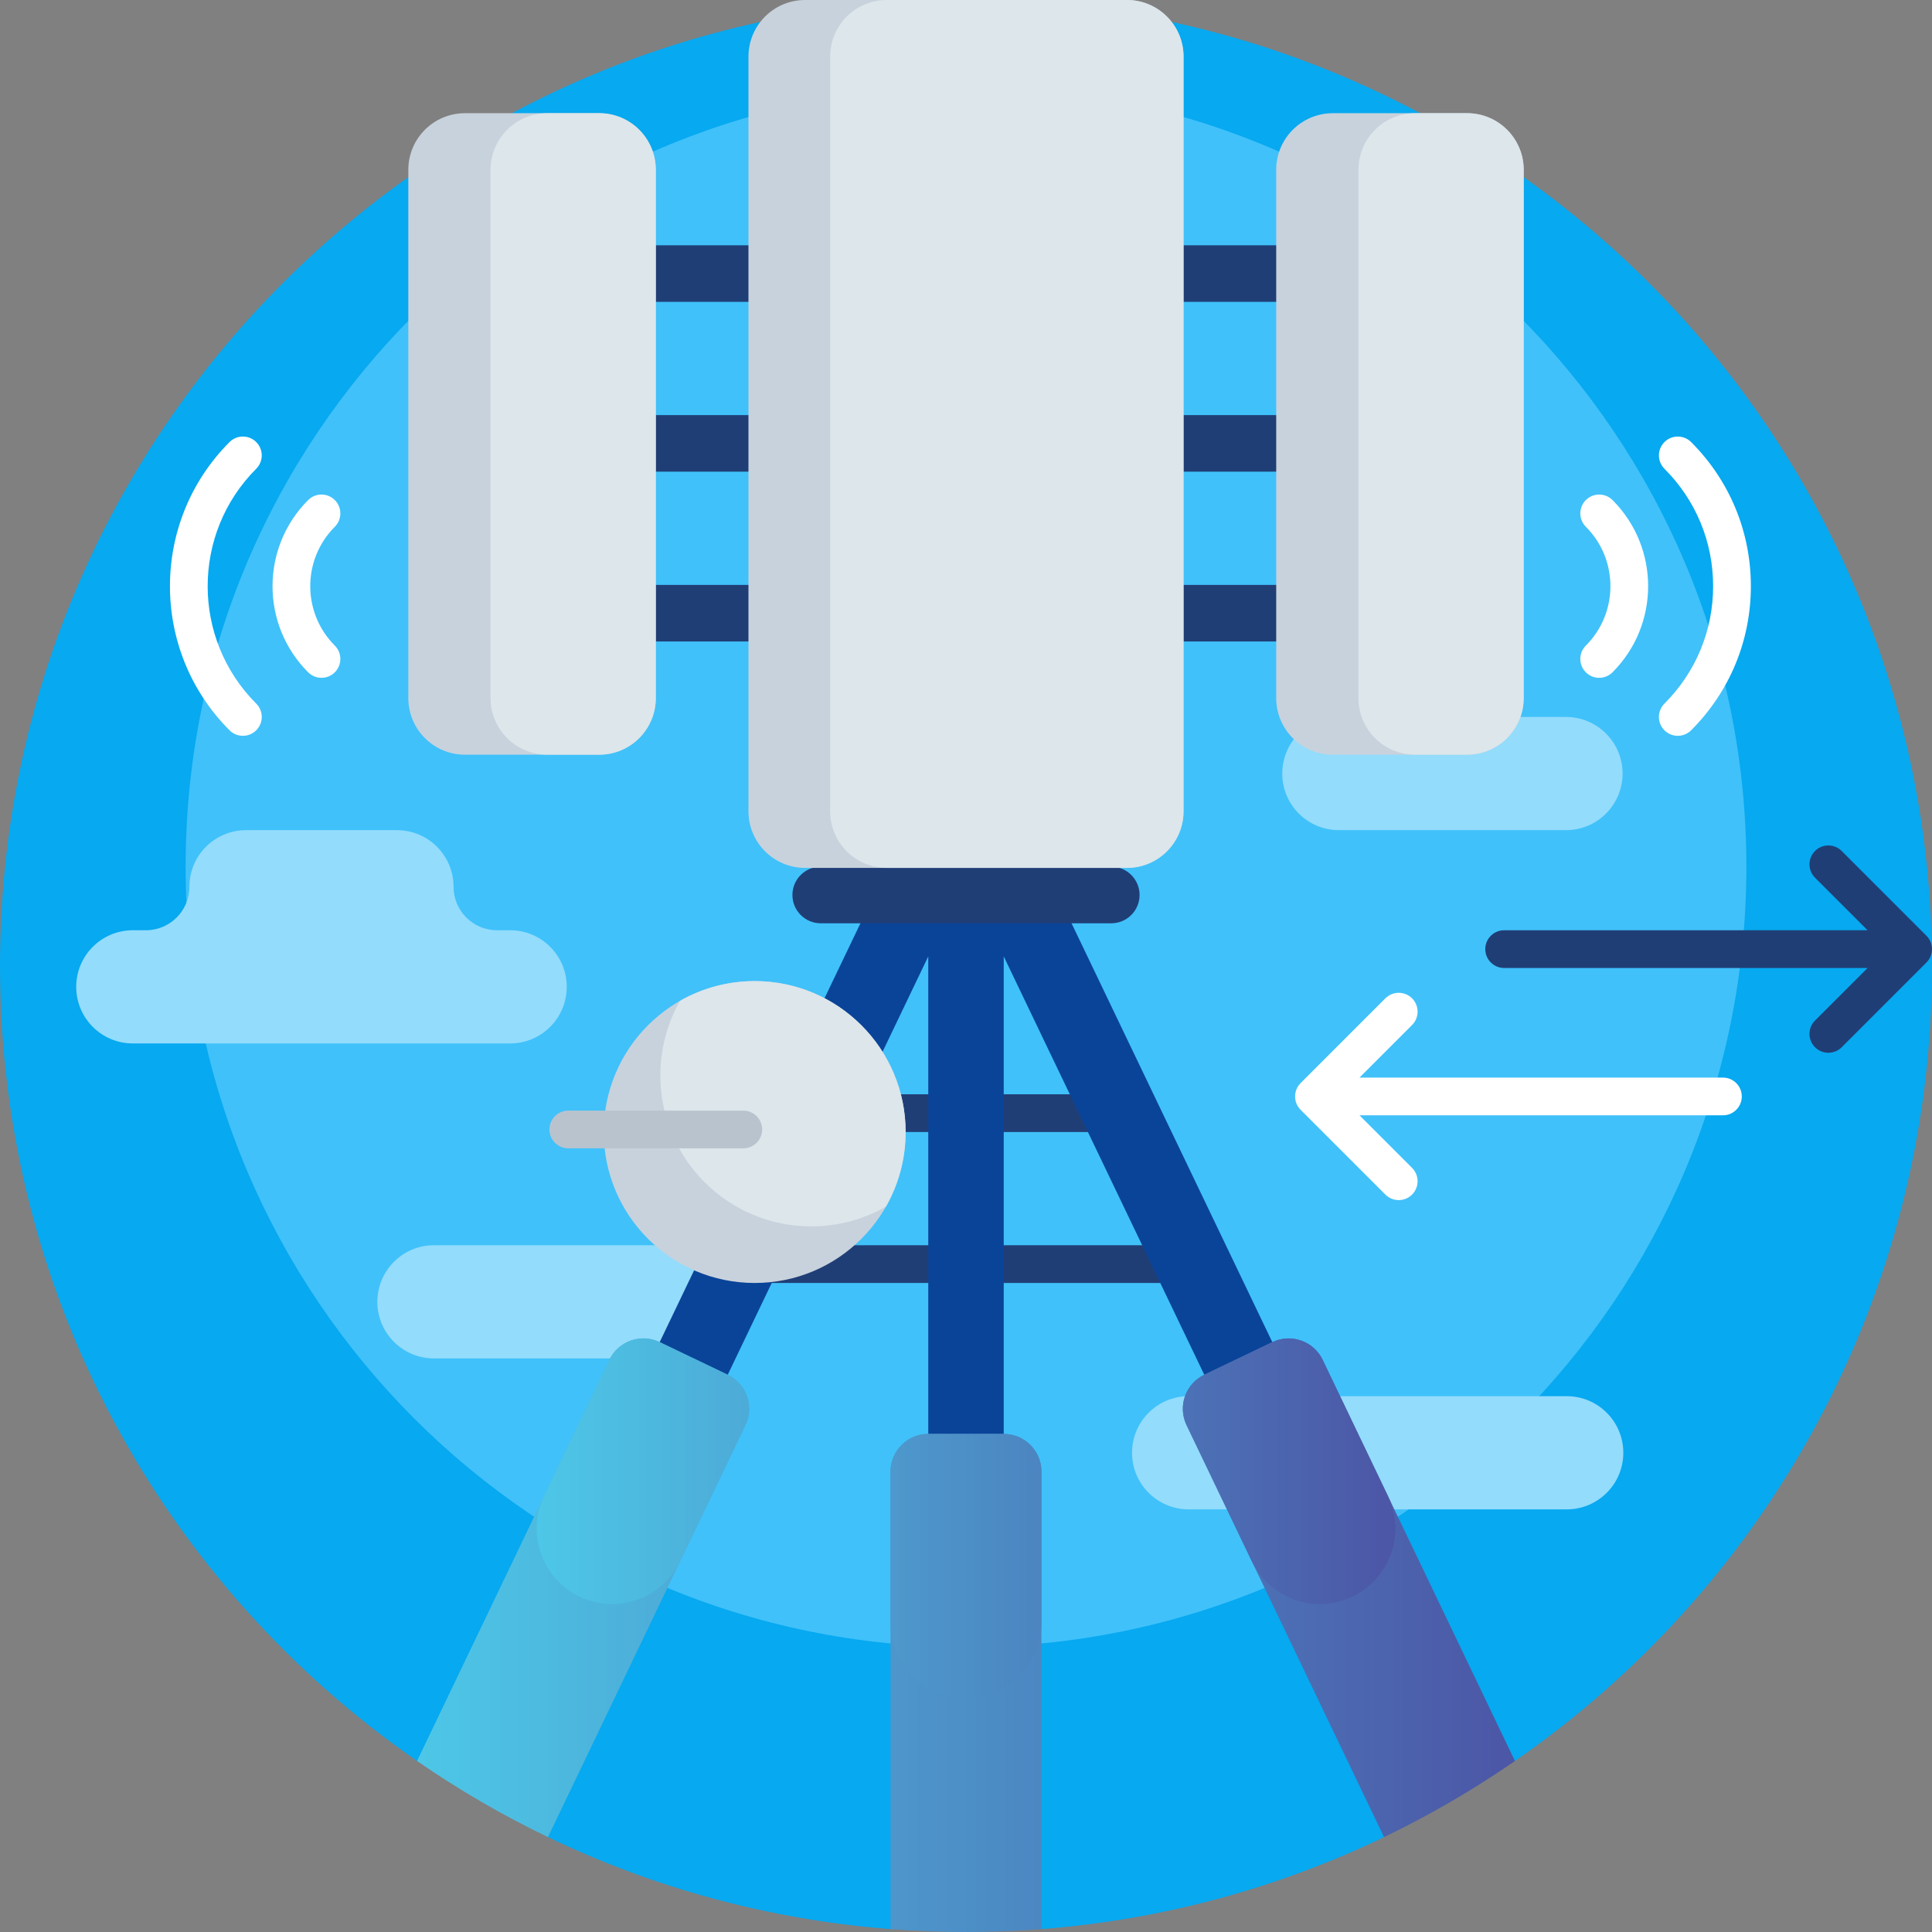
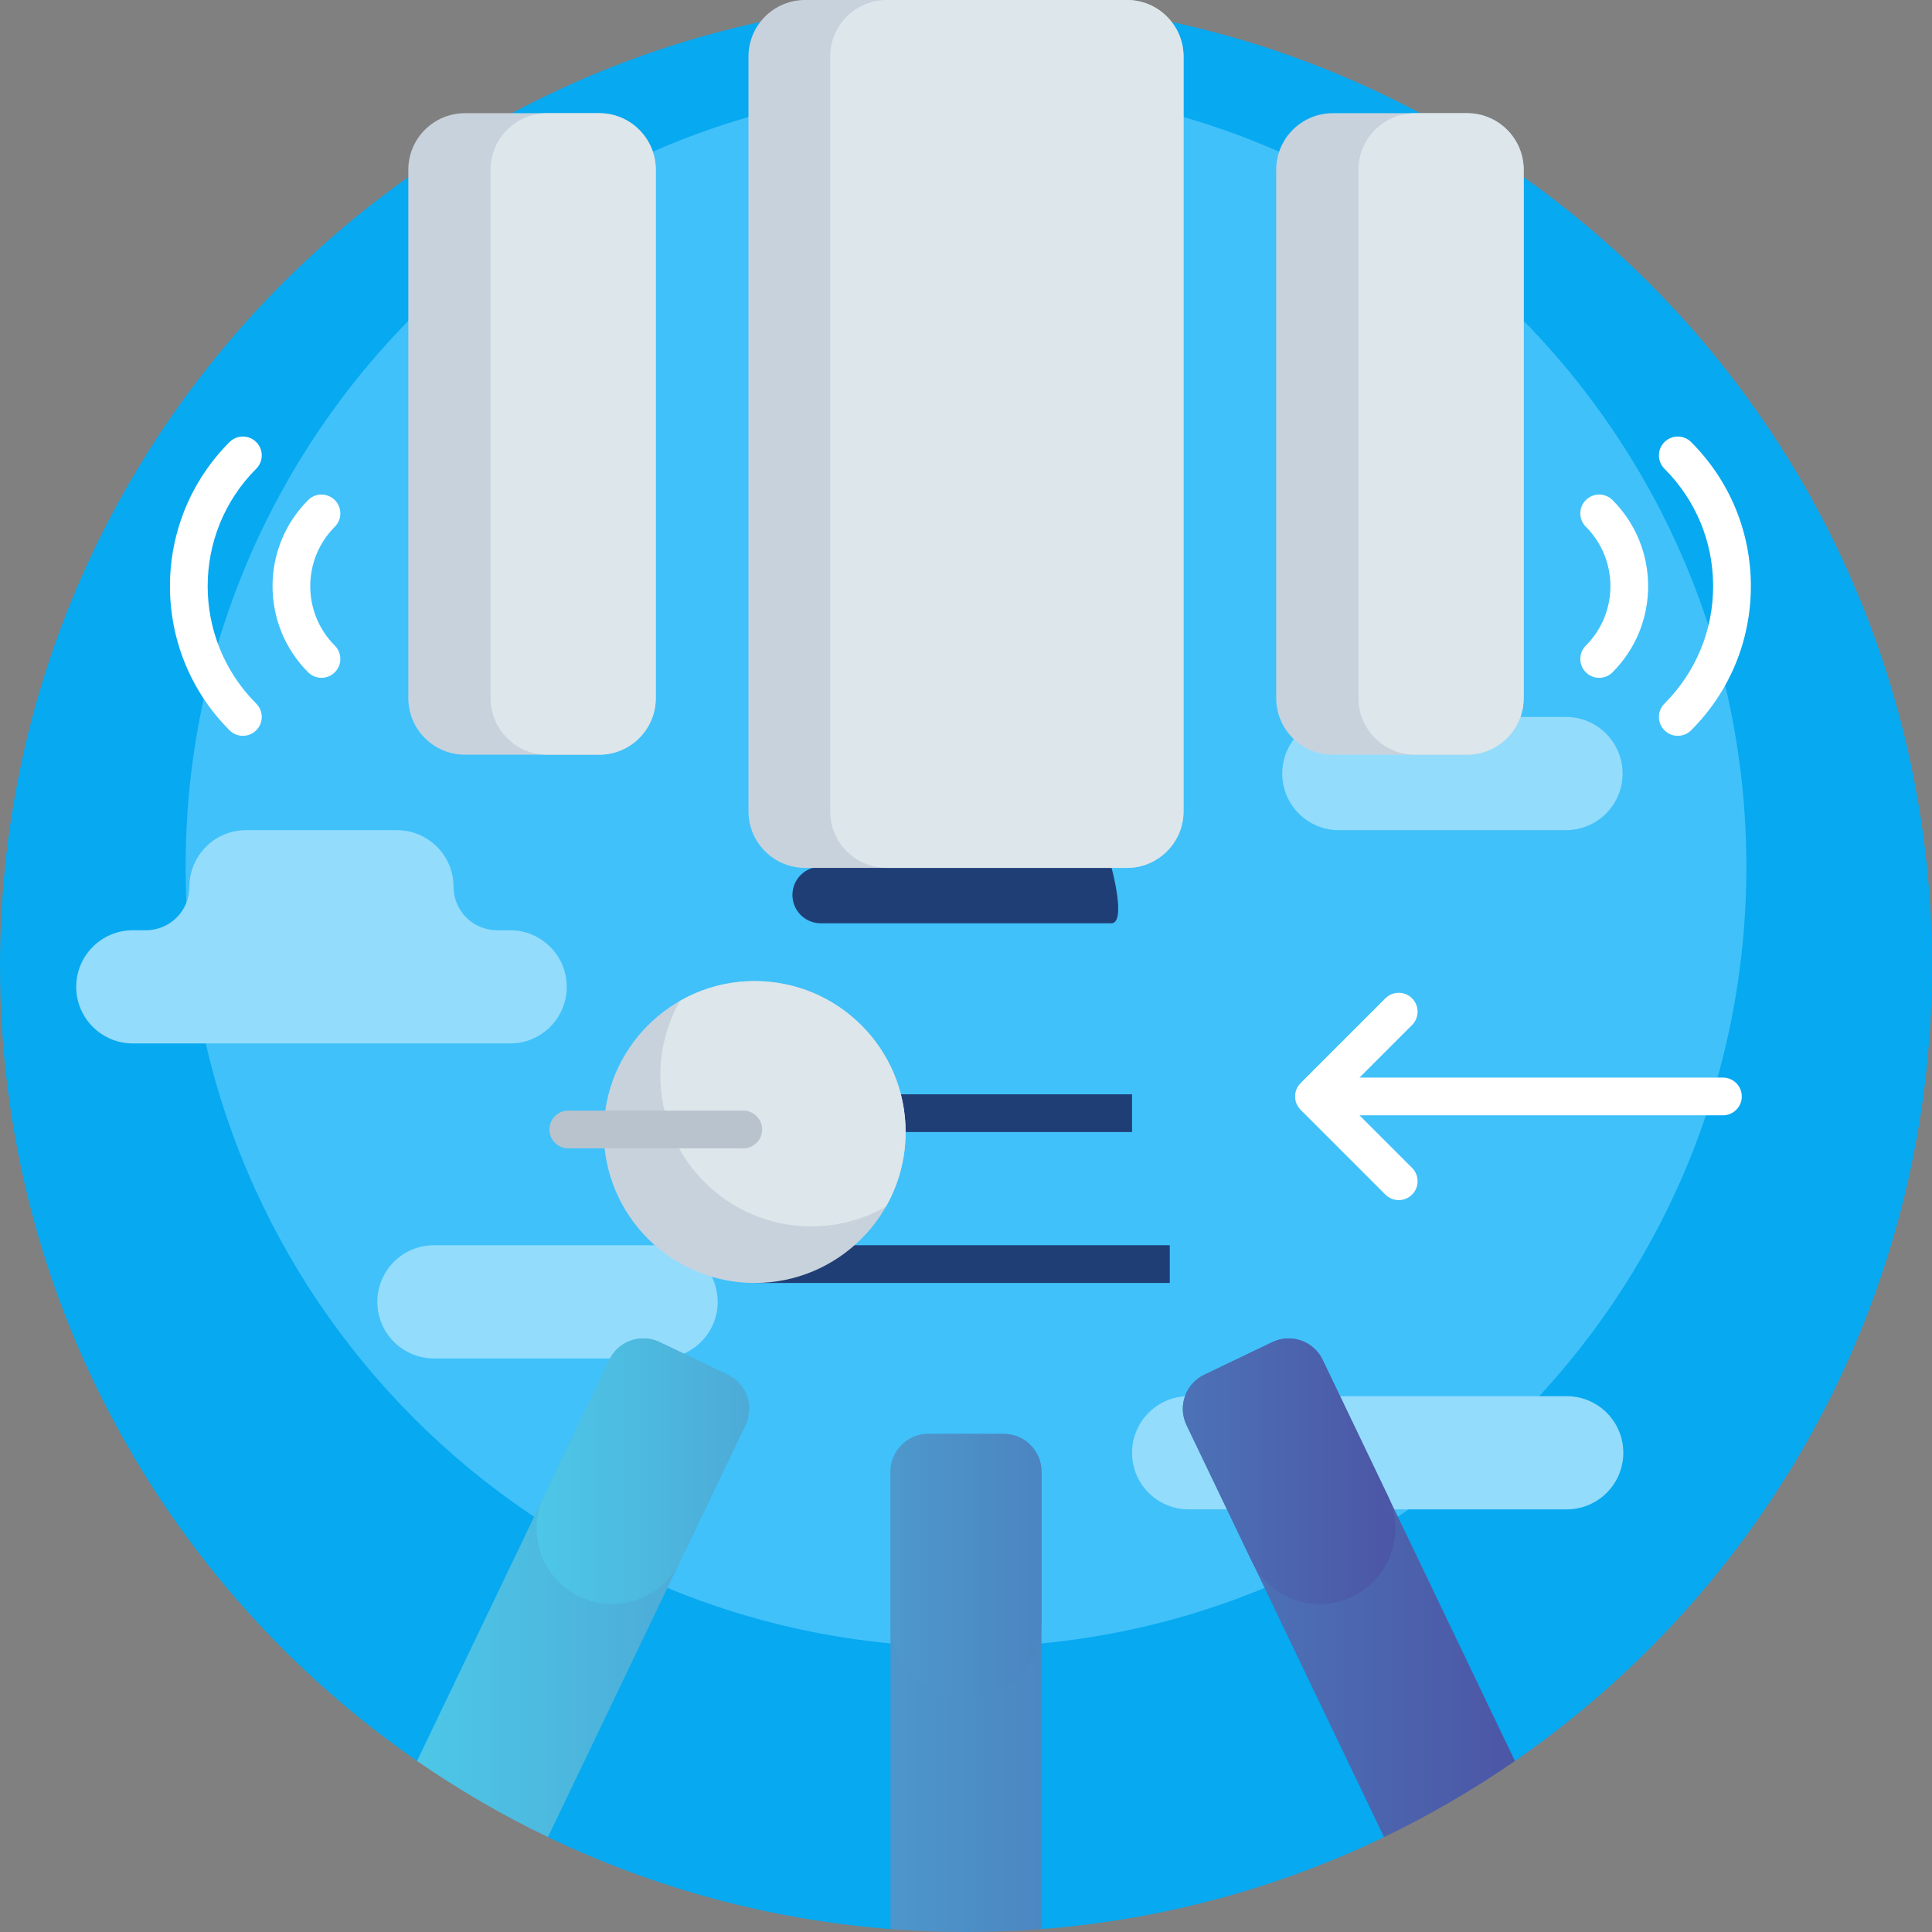
<svg xmlns="http://www.w3.org/2000/svg" version="1.1" id="Capa_1" x="0px" y="0px" viewBox="0 0 512 512" style="enable-background:new 0 0 512 512;" xml:space="preserve">
  <rect x="0" y="0" width="512" height="512" fill="#808080" stroke="none" />
  <style type="text/css">
	.st0{fill:#07A9F0;}
	.st1{fill:#40C1FA;}
	.st2{fill:#93DCFC;}
	.st3{fill:#203E76;}
	.st4{fill:#0A4499;}
	.st5{fill:#FFFFFF;}
	.st6{fill:#C8D2DC;}
	.st7{fill:#DCE6EB;}
	.st8{fill:#B9C3CD;}
	.st9{fill:url(#SVGID_1_);}
	.st10{fill:url(#SVGID_2_);}
</style>
  <g>
    <path class="st0" d="M512,256c0,87.348-43.747,164.479-110.526,210.678c-1.777,1.229-6.494-2.14-8.304-0.955   c-7.244,4.745-14.742,9.133-22.471,13.138c-2.259,1.171-1.615,6.886-3.913,7.991c-27.839,13.384-58.472,21.881-90.786,24.378   c-2.344,0.181-4.697-7.199-7.059-7.081c-4.287,0.213-8.602,0.321-12.941,0.321c-3.825,0-7.63-0.084-11.415-0.25   c-2.874-0.126-5.736,7.23-8.585,7.01c-32.315-2.497-62.947-10.994-90.786-24.378c-3.054-1.468-2.154-9.375-5.139-10.959   c-5.963-3.165-11.786-6.559-17.457-10.169c-2.76-1.757-9.404,2.813-12.091,0.955C43.747,420.479,0,343.348,0,256   C0,114.615,114.615,0,256,0S512,114.615,512,256L512,256z" />
    <path class="st1" d="M462.809,229.681c0,114.217-92.591,206.809-206.809,206.809S49.191,343.898,49.191,229.681   S141.783,22.872,256,22.872S462.809,115.464,462.809,229.681L462.809,229.681z" />
    <path class="st2" d="M135.196,276.525h-100c-8.284,0-15-6.716-15-15c0-8.284,6.716-15,15-15h3.475   c6.365,0,11.525-5.16,11.525-11.525c0-8.284,6.716-15,15-15h40c8.284,0,15,6.716,15,15c0,6.365,5.16,11.525,11.525,11.525h3.475   c8.284,0,15,6.716,15,15C150.196,269.809,143.481,276.525,135.196,276.525z M415.196,370H315c-8.284,0-15,6.716-15,15   s6.716,15,15,15h100.196c8.284,0,15-6.716,15-15S423.481,370,415.196,370z M175.196,330H115c-8.284,0-15,6.716-15,15   s6.716,15,15,15h60.196c8.284,0,15-6.716,15-15S183.481,330,175.196,330z M354.804,220H415c8.284,0,15-6.716,15-15s-6.716-15-15-15   h-60.196c-8.284,0-15,6.716-15,15S346.519,220,354.804,220L354.804,220z" />
    <path class="st3" d="M300,300h-90v-10h90V300z M200,330v10h110v-10H200z" />
-     <path class="st4" d="M340.755,409.41L266,253.456V430h-20V253.456L171.245,409.41l-18.035-8.645l86.449-180.351h32.681   l86.449,180.351L340.755,409.41z" />
-     <path class="st3" d="M294.5,244.681h-77c-4.142,0-7.5-3.358-7.5-7.5s3.358-7.5,7.5-7.5h77c4.142,0,7.5,3.358,7.5,7.5   S298.642,244.681,294.5,244.681z" />
-     <path class="st3" d="M352,162.5c0,4.142-3.358,7.5-7.5,7.5h-177c-4.142,0-7.5-3.358-7.5-7.5s3.358-7.5,7.5-7.5h177   C348.642,155,352,158.358,352,162.5z M344.5,110h-177c-4.142,0-7.5,3.358-7.5,7.5s3.358,7.5,7.5,7.5h177c4.142,0,7.5-3.358,7.5-7.5   S348.642,110,344.5,110z M344.5,65h-177c-4.142,0-7.5,3.358-7.5,7.5s3.358,7.5,7.5,7.5h177c4.142,0,7.5-3.358,7.5-7.5   S348.642,65,344.5,65z M510.536,247.99l-22.468-22.469c-1.952-1.952-5.117-1.953-7.071,0c-1.953,1.952-1.953,5.118,0,7.07   l13.933,13.934h-96.314c-2.761,0-5,2.238-5,5s2.239,5,5,5h96.314l-13.933,13.933c-1.953,1.952-1.953,5.118,0,7.07   c0.977,0.977,2.256,1.465,3.536,1.465c1.279,0,2.559-0.488,3.536-1.465l22.468-22.468c0.938-0.938,1.464-2.209,1.464-3.535   S511.473,248.928,510.536,247.99L510.536,247.99z" />
+     <path class="st3" d="M294.5,244.681h-77c-4.142,0-7.5-3.358-7.5-7.5s3.358-7.5,7.5-7.5h77S298.642,244.681,294.5,244.681z" />
    <path class="st5" d="M461.594,290.572c0,2.762-2.239,5-5,5H360.28l13.933,13.933c1.953,1.952,1.953,5.118,0,7.07   c-0.977,0.977-2.256,1.465-3.536,1.465s-2.559-0.488-3.536-1.465l-22.468-22.468c-0.938-0.938-1.464-2.209-1.464-3.535   s0.527-2.598,1.464-3.535l22.468-22.469c1.953-1.953,5.118-1.953,7.071,0c1.953,1.952,1.953,5.118,0,7.07l-13.933,13.934h96.314   C459.355,285.572,461.594,287.811,461.594,290.572L461.594,290.572z M88.732,132.525c-1.953-1.953-5.118-1.953-7.071,0   c-12.583,12.583-12.583,33.057,0,45.64c0.977,0.977,2.256,1.465,3.536,1.465s2.559-0.488,3.536-1.465   c1.953-1.952,1.953-5.118,0-7.07c-8.684-8.685-8.684-22.814,0-31.499C90.685,137.644,90.685,134.478,88.732,132.525L88.732,132.525   z M67.902,117.154c-1.953-1.953-5.118-1.953-7.071,0c-21.058,21.059-21.058,55.322,0,76.381c0.977,0.977,2.256,1.465,3.536,1.465   c1.279,0,2.559-0.488,3.536-1.465c1.953-1.952,1.953-5.118,0-7.07c-17.159-17.16-17.159-45.08,0-62.24   C69.854,122.272,69.854,119.106,67.902,117.154L67.902,117.154z M420.264,178.165c0.977,0.977,2.256,1.465,3.536,1.465   s2.559-0.488,3.536-1.465c12.583-12.583,12.583-33.057,0-45.64c-1.953-1.953-5.118-1.953-7.071,0c-1.953,1.952-1.953,5.118,0,7.07   c8.684,8.685,8.684,22.814,0,31.499C418.311,173.047,418.311,176.213,420.264,178.165z M441.094,193.535   c0.977,0.977,2.256,1.465,3.536,1.465s2.559-0.488,3.536-1.465c10.208-10.208,15.831-23.771,15.831-38.19   s-5.622-27.982-15.831-38.19c-1.953-1.953-5.118-1.953-7.071,0c-1.953,1.952-1.953,5.118,0,7.07   c8.32,8.32,12.902,19.372,12.902,31.12s-4.582,22.8-12.902,31.12C439.141,188.417,439.141,191.583,441.094,193.535z" />
    <path class="st6" d="M298.649,230h-85.298c-8.284,0-15-6.716-15-15V15c0-8.284,6.716-15,15-15h85.298c8.284,0,15,6.716,15,15v200   C313.649,223.284,306.933,230,298.649,230z M173.793,185V45c0-8.284-6.716-15-15-15h-35.585c-8.284,0-15,6.716-15,15v140   c0,8.284,6.716,15,15,15h35.585C167.077,200,173.793,193.284,173.793,185z M403.793,185V45c0-8.284-6.716-15-15-15h-35.585   c-8.284,0-15,6.716-15,15v140c0,8.284,6.716,15,15,15h35.585C397.077,200,403.793,193.284,403.793,185z M200,260   c-22.091,0-40,17.909-40,40s17.909,40,40,40s40-17.909,40-40S222.091,260,200,260z" />
    <path class="st7" d="M240,300c0,7.194-1.9,13.943-5.224,19.776C228.944,323.101,222.194,325,215,325c-22.091,0-40-17.909-40-40   c0-7.194,1.9-13.944,5.224-19.776C186.056,261.899,192.806,260,200,260C222.091,260,240,277.909,240,300z M298.649,230H235   c-8.284,0-15-6.716-15-15V15c0-8.284,6.716-15,15-15h63.649c8.284,0,15,6.716,15,15v200C313.649,223.284,306.933,230,298.649,230z    M173.793,185V45c0-8.284-6.716-15-15-15H145c-8.284,0-15,6.716-15,15v140c0,8.284,6.716,15,15,15h13.793   C167.077,200,173.793,193.284,173.793,185z M403.793,185V45c0-8.284-6.716-15-15-15H375c-8.284,0-15,6.716-15,15v140   c0,8.284,6.716,15,15,15h13.793C397.077,200,403.793,193.284,403.793,185z" />
    <path class="st8" d="M196.979,304.324h-46.372c-2.761,0-5-2.239-5-5s2.239-5,5-5h46.372c2.761,0,5,2.239,5,5   C201.979,302.086,199.74,304.324,196.979,304.324z" />
    <linearGradient id="SVGID_1_" gradientUnits="userSpaceOnUse" x1="110.526" y1="433.346" x2="401.475" y2="433.346">
      <stop offset="0" style="stop-color:#4DC7E7" />
      <stop offset="1" style="stop-color:#4C56A6" />
    </linearGradient>
    <path class="st9" d="M276,390v121.23c-6.6,0.51-13.27,0.77-20,0.77s-13.4-0.26-20-0.77V390c0-5.523,4.477-10,10-10h20   C271.523,380,276,384.477,276,390z M192.857,364.322l-18.035-8.645c-4.98-2.388-10.953-0.285-13.34,4.695l-50.956,106.305   c10.971,7.59,22.565,14.346,34.688,20.174l52.339-109.189C199.94,372.682,197.838,366.709,192.857,364.322L192.857,364.322z    M350.518,360.373c-2.387-4.98-8.36-7.083-13.34-4.695l-18.035,8.645c-4.98,2.387-7.083,8.36-4.695,13.34l52.339,109.189   c12.123-5.828,23.716-12.583,34.688-20.174L350.518,360.373z" />
    <linearGradient id="SVGID_2_" gradientUnits="userSpaceOnUse" x1="142.223" y1="402.346" x2="369.777" y2="402.346">
      <stop offset="0" style="stop-color:#4DC7E7" />
      <stop offset="1" style="stop-color:#4C56A6" />
    </linearGradient>
    <path class="st10" d="M276,390v40c0,11.046-8.954,20-20,20s-20-8.954-20-20v-40c0-5.523,4.477-10,10-10h20   C271.523,380,276,384.477,276,390z M192.857,364.322l-18.035-8.645c-4.98-2.388-10.953-0.285-13.34,4.695l-17.29,36.07   c-4.774,9.96-0.57,21.906,9.39,26.68c9.961,4.774,21.906,0.57,26.68-9.39l17.29-36.07   C199.94,372.682,197.838,366.709,192.857,364.322z M367.807,396.443l-17.29-36.07c-2.387-4.98-8.36-7.083-13.34-4.695   l-18.035,8.645c-4.98,2.387-7.082,8.36-4.695,13.34l17.29,36.07c4.774,9.96,16.719,14.165,26.68,9.39   C368.378,418.349,372.582,406.403,367.807,396.443z" />
  </g>
</svg>